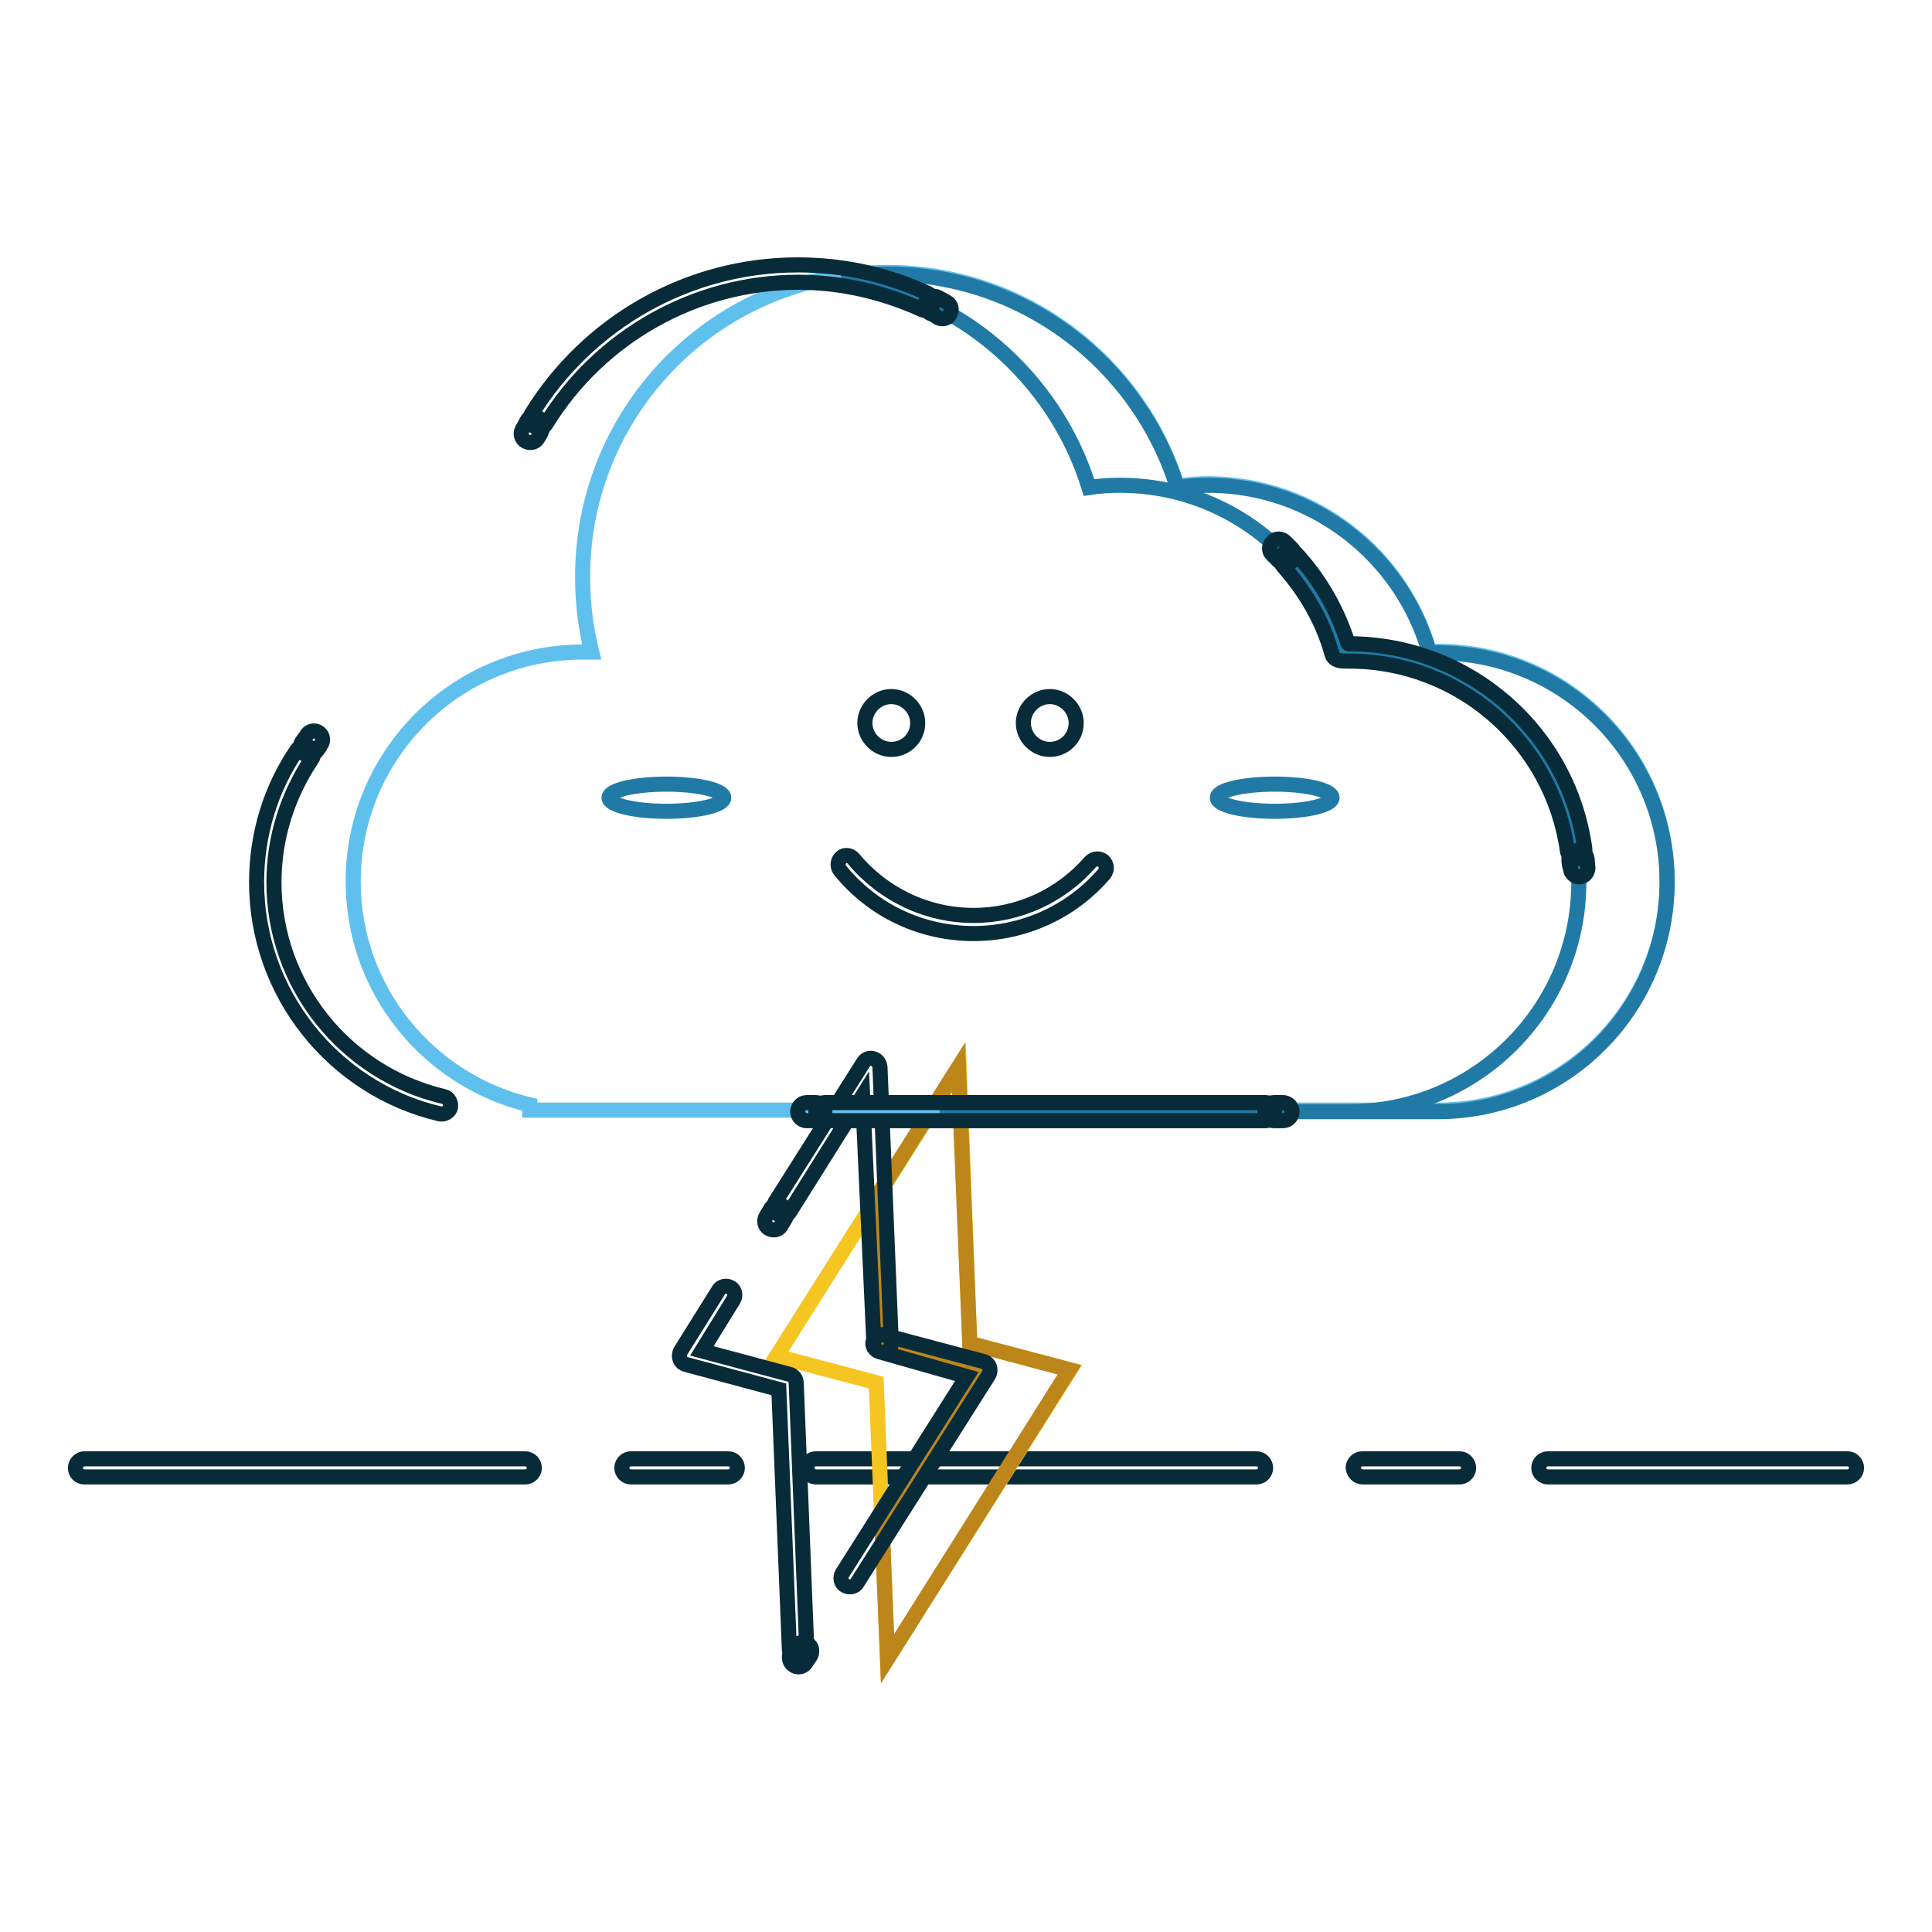
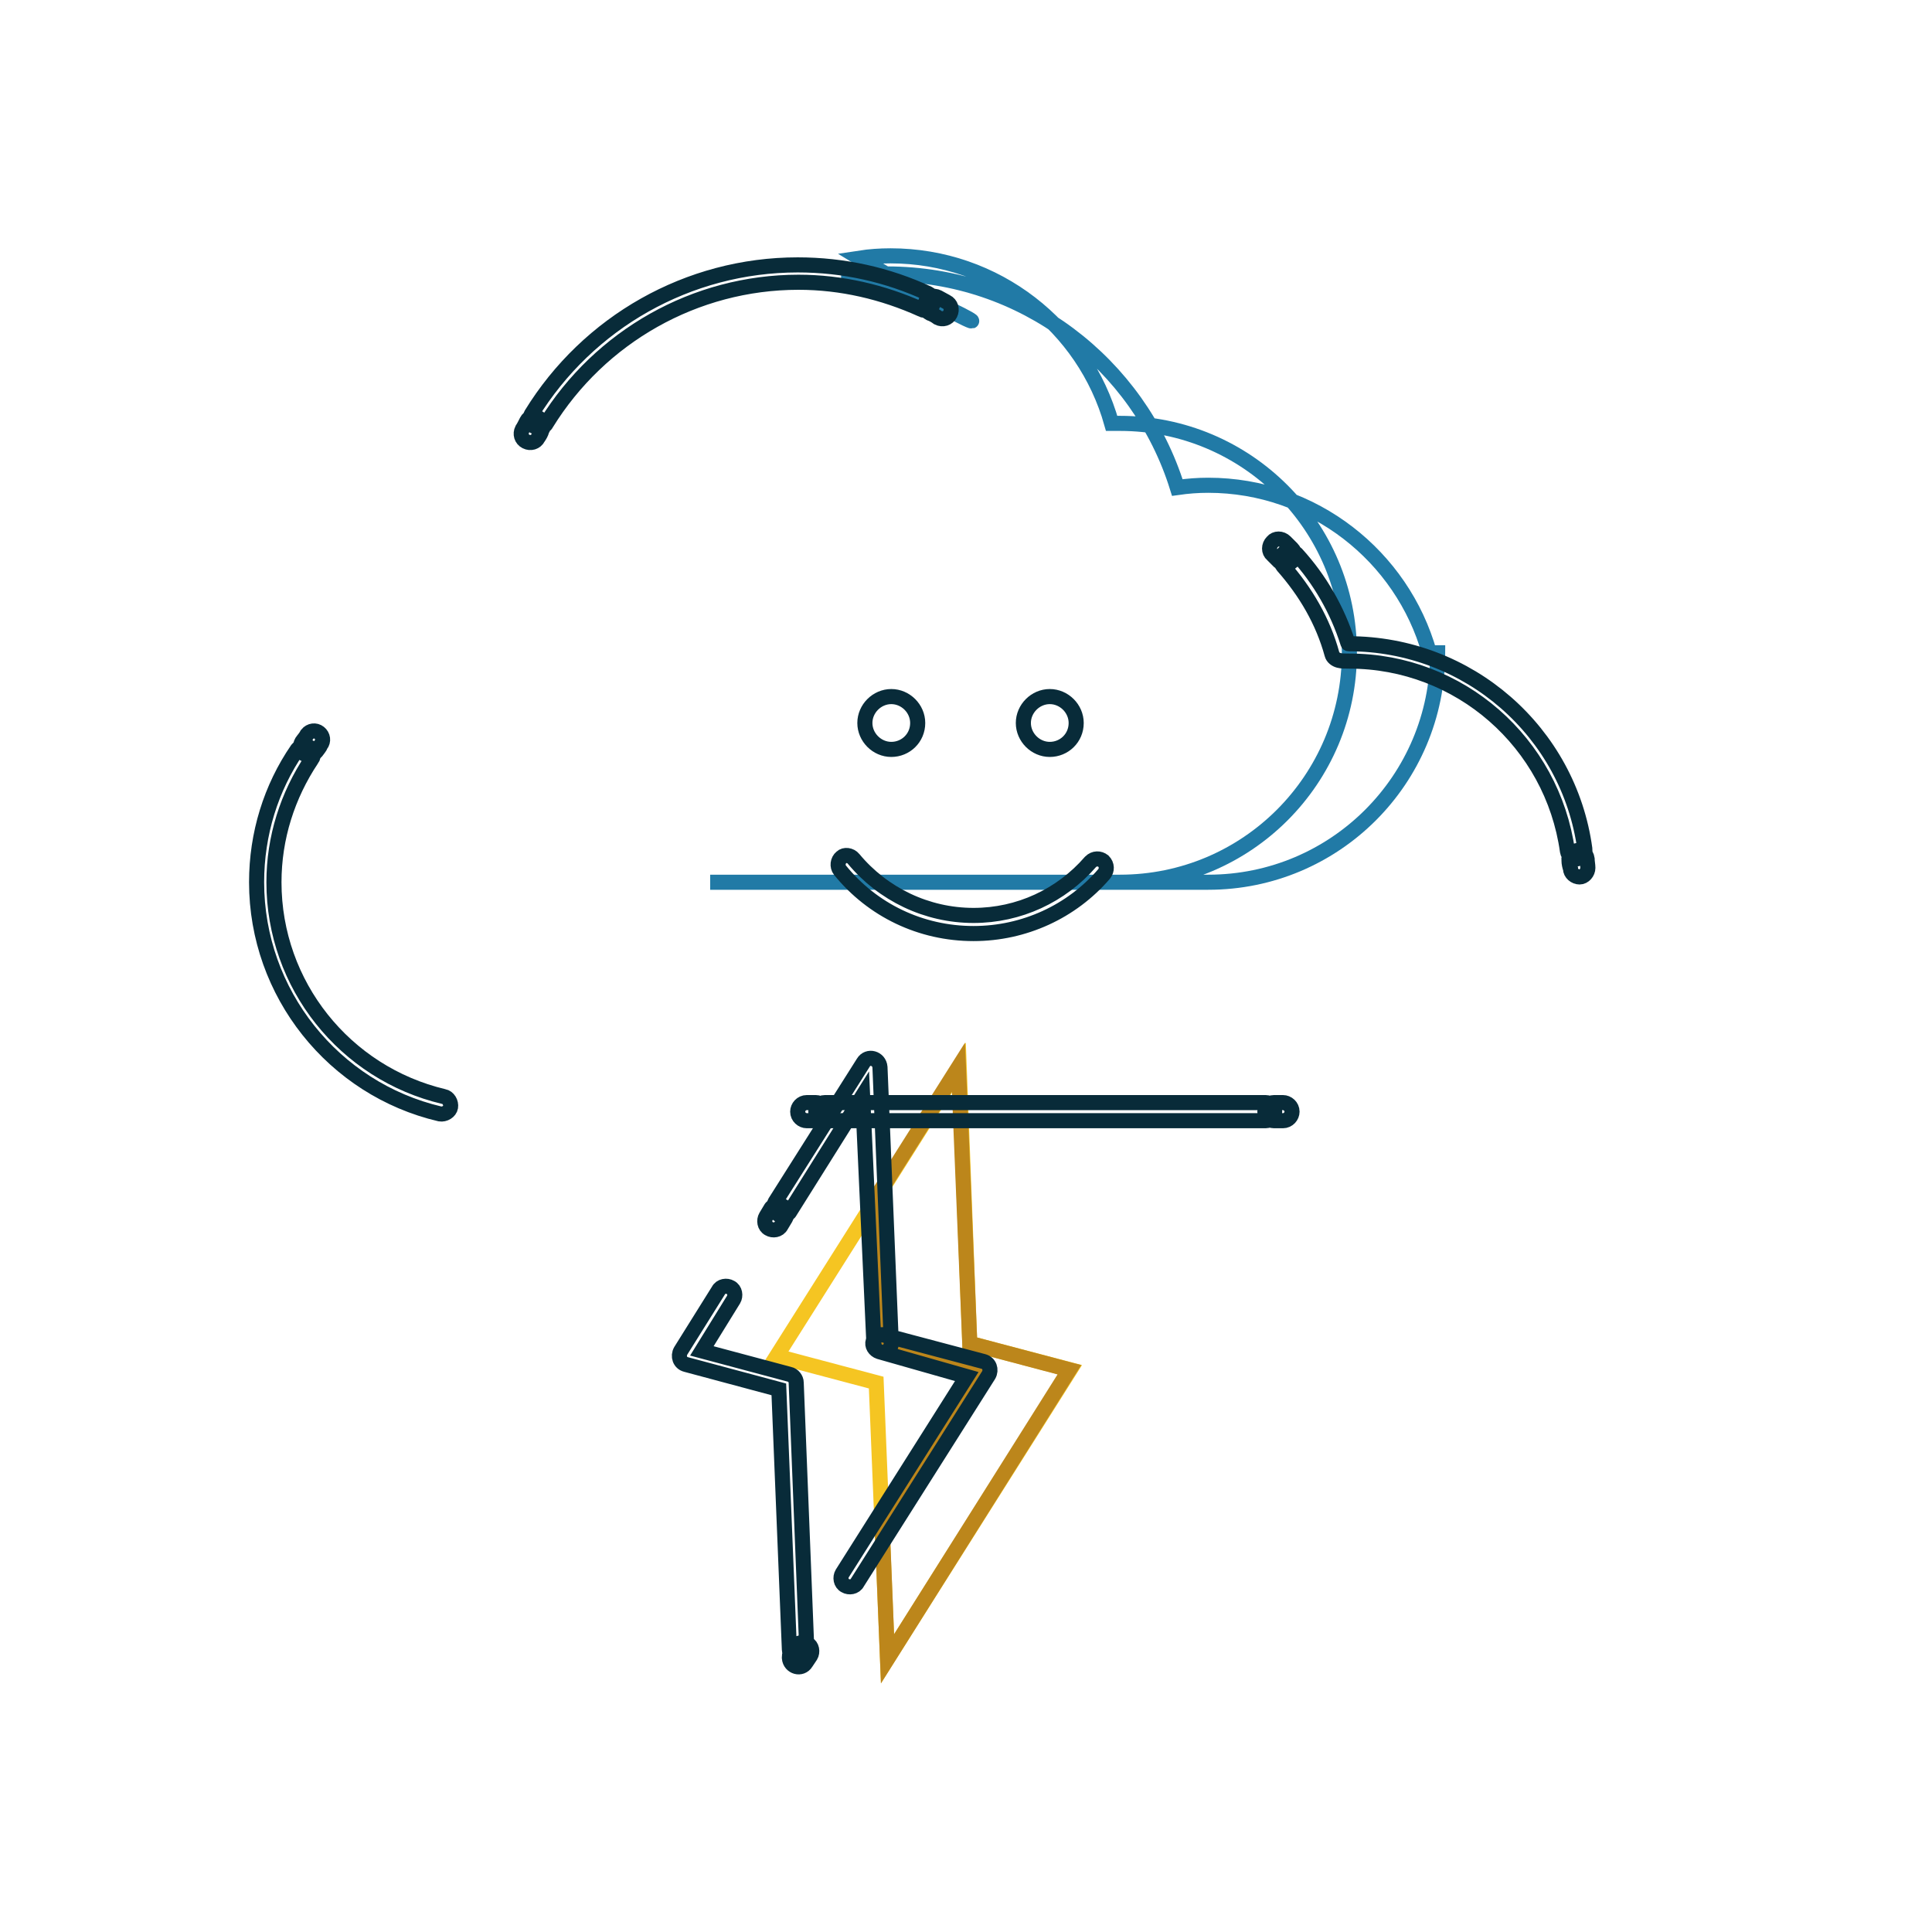
<svg xmlns="http://www.w3.org/2000/svg" version="1.1" x="0px" y="0px" viewBox="0 0 256 256" enable-background="new 0 0 256 256" xml:space="preserve">
  <g>
-     <path stroke-width="2" fill-opacity="0" stroke="#082b39" d="M11.2,195.7h58.4c0.6,0,1.2-0.5,1.2-1.2c0-0.6-0.5-1.2-1.2-1.2H11.2c-0.6,0-1.2,0.5-1.2,1.2 C10,195.2,10.5,195.7,11.2,195.7z M83.6,195.7h12.9c0.6,0,1.2-0.5,1.2-1.2c0-0.6-0.5-1.2-1.2-1.2H83.6c-0.6,0-1.2,0.5-1.2,1.2 C82.4,195.2,83,195.7,83.6,195.7z M108.1,195.7h58.4c0.6,0,1.2-0.5,1.2-1.2c0-0.6-0.5-1.2-1.2-1.2h-58.4c-0.6,0-1.2,0.5-1.2,1.2 C107,195.2,107.5,195.7,108.1,195.7z M180.6,195.7h12.8c0.6,0,1.2-0.5,1.2-1.2c0-0.6-0.5-1.2-1.2-1.2h-12.9c-0.6,0-1.2,0.5-1.2,1.2 C179.4,195.2,179.9,195.7,180.6,195.7L180.6,195.7z M205.1,195.7h39.7c0.6,0,1.2-0.5,1.2-1.2c0-0.6-0.5-1.2-1.2-1.2h-39.7 c-0.6,0-1.2,0.5-1.2,1.2C203.9,195.2,204.5,195.7,205.1,195.7z" />
    <path stroke-width="2" fill-opacity="0" stroke="#f5c522" d="M128.5,178l-1.4-36.6l-24.2,38.3l13.2,3.5l1.5,36.6l24.2-38.3L128.5,178L128.5,178z" />
    <path stroke-width="2" fill-opacity="0" stroke="#bc861b" d="M116,158.8l11-17.4l1.5,36.6l13.2,3.5l-24.1,38.3l-0.7-17.4l13.2-20.9l-13.2-3.5L116,158.8z" />
    <path stroke-width="2" fill-opacity="0" stroke="#082b39" d="M114.3,145.2l-9.6,15.3c-0.3,0.6-1.1,0.7-1.6,0.4s-0.7-1.1-0.4-1.6l11.7-18.5c0.6-1,2.1-0.6,2.2,0.6 l1.5,36.6c0,0.6-0.5,1.2-1.1,1.2c-0.6,0-1.2-0.5-1.2-1.1L114.3,145.2z M102.1,160.2c0.3-0.6,1.1-0.7,1.6-0.4 c0.6,0.3,0.7,1.1,0.4,1.6l-0.6,1c-0.3,0.6-1.1,0.7-1.6,0.4c-0.6-0.3-0.7-1.1-0.4-1.6L102.1,160.2z M90.9,180.8 c-0.8-0.2-1.1-1.1-0.7-1.8l5-8c0.3-0.6,1.1-0.7,1.6-0.4c0.6,0.3,0.7,1.1,0.4,1.6L93,179l11.6,3.1c0.5,0.1,0.9,0.6,0.9,1.1l1.4,35.3 c0,0.6-0.5,1.2-1.1,1.2c-0.6,0-1.2-0.5-1.2-1.1l-1.4-34.5L90.9,180.8z M105.4,218.2c0.3-0.6,1.1-0.7,1.6-0.4 c0.6,0.3,0.7,1.1,0.4,1.6l-0.6,0.9c-0.6,1-2.1,0.6-2.2-0.6v-0.1c0-0.4,0.1-0.7,0.4-0.9L105.4,218.2L105.4,218.2z M116.5,179.1 c-0.6-0.2-1-0.8-0.8-1.4c0.2-0.6,0.8-1,1.4-0.8l13.2,3.5c0.8,0.2,1.1,1.1,0.7,1.8l-17.4,27.5c-0.3,0.6-1.1,0.7-1.6,0.4 c-0.6-0.3-0.7-1.1-0.4-1.6l16.5-26.1L116.5,179.1L116.5,179.1z" />
-     <path stroke-width="2" fill-opacity="0" stroke="#5fc0ee" d="M70.2,146.4c-13.4-3.2-23.4-15.2-23.4-29.6c0-16.8,13.6-30.4,30.4-30.4c0.4,0,0.8,0,1.2,0 c-0.8-3.2-1.2-6.5-1.2-10c0-22.3,18-40.3,40.3-40.3c18.1,0,33.4,11.9,38.5,28.3c1.4-0.2,2.7-0.3,4.1-0.3c13.9,0,25.7,9.4,29.3,22.2 c0.4,0,0.7,0,1.1,0c16.8,0,30.4,13.6,30.4,30.4c0,16.8-13.6,30.4-30.4,30.4H70.2V146.4z" />
-     <path stroke-width="2" fill-opacity="0" stroke="#217aa6" d="M111.6,36.7c1.9-0.3,3.8-0.4,5.9-0.4c18.1,0,33.4,11.9,38.5,28.3c1.4-0.2,2.7-0.3,4.1-0.3 c13.9,0,25.7,9.4,29.3,22.2c0.4,0,0.7,0,1.1,0c16.8,0,30.4,13.6,30.4,30.4c0,16.8-13.6,30.4-30.4,30.4h-66h54.3 c16.8,0,30.4-13.6,30.4-30.4c0-16.8-13.6-30.4-30.4-30.4c-0.4,0-0.7,0-1.1,0c-3.6-12.8-15.3-22.2-29.3-22.2c-1.4,0-2.8,0.1-4.1,0.3 C139.8,50,127.1,38.9,111.6,36.7z" />
+     <path stroke-width="2" fill-opacity="0" stroke="#217aa6" d="M111.6,36.7c1.9-0.3,3.8-0.4,5.9-0.4c18.1,0,33.4,11.9,38.5,28.3c1.4-0.2,2.7-0.3,4.1-0.3 c13.9,0,25.7,9.4,29.3,22.2c0.4,0,0.7,0,1.1,0c0,16.8-13.6,30.4-30.4,30.4h-66h54.3 c16.8,0,30.4-13.6,30.4-30.4c0-16.8-13.6-30.4-30.4-30.4c-0.4,0-0.7,0-1.1,0c-3.6-12.8-15.3-22.2-29.3-22.2c-1.4,0-2.8,0.1-4.1,0.3 C139.8,50,127.1,38.9,111.6,36.7z" />
    <path stroke-width="2" fill-opacity="0" stroke="#082b39" d="M58.8,145.3c0.6,0.1,1,0.8,0.9,1.4c-0.1,0.6-0.8,1-1.4,0.9c-14.1-3.3-24.3-16-24.3-30.7 c0-6.4,1.9-12.5,5.4-17.6c0.4-0.5,1.1-0.7,1.6-0.3c0.5,0.4,0.7,1.1,0.3,1.6c-3.2,4.8-5,10.4-5,16.3 C36.3,130.5,45.7,142.2,58.8,145.3L58.8,145.3z M41.9,99.6c-0.4,0.5-1.1,0.6-1.6,0.3c-0.5-0.4-0.6-1.1-0.3-1.6 c0.2-0.3,0.5-0.6,0.7-1c0.4-0.5,1.1-0.6,1.6-0.2c0.5,0.4,0.6,1.1,0.2,1.6C42.4,99,42.1,99.3,41.9,99.6z M71.3,58 c-0.3,0.6-1,0.8-1.6,0.5c-0.6-0.3-0.8-1-0.5-1.6c0.2-0.3,0.4-0.7,0.6-1.1c0.3-0.6,1-0.8,1.6-0.4c0.6,0.3,0.8,1,0.4,1.6 C71.7,57.4,71.5,57.7,71.3,58z M72.4,56.1c-0.3,0.6-1.1,0.7-1.6,0.4c-0.6-0.3-0.7-1.1-0.4-1.6c7.5-12.2,20.8-19.8,35.3-19.8 c6.1,0,11.9,1.3,17.3,3.8c0.6,0.3,0.9,1,0.6,1.5c-0.3,0.6-1,0.9-1.5,0.6c-5.1-2.3-10.6-3.6-16.3-3.6C92.1,37.4,79.5,44.6,72.4,56.1 L72.4,56.1z M123.2,41.5c-0.6-0.3-0.8-1-0.5-1.6c0.3-0.6,1-0.8,1.6-0.5c0.4,0.2,0.7,0.4,1.1,0.6c0.6,0.3,0.8,1,0.5,1.6 c-0.3,0.6-1,0.8-1.6,0.5C123.9,41.8,123.5,41.6,123.2,41.5z M168.6,73.5c-0.5-0.4-0.5-1.2,0-1.7c0.4-0.5,1.2-0.5,1.7,0 c0.3,0.3,0.6,0.6,0.9,0.9c0.5,0.5,0.4,1.2,0,1.7c-0.5,0.5-1.2,0.4-1.7,0C169.1,74,168.8,73.7,168.6,73.5z M178.7,85.3 c15.9,0,29.2,11.7,31.3,27.2c0.1,0.6-0.4,1.2-1,1.3c-0.6,0.1-1.2-0.4-1.3-1c-2-14.4-14.3-25.2-28.9-25.2c-0.7,0-1,0-1.4-0.1 c-0.4-0.1-0.8-0.4-0.9-0.8c-1.2-4.4-3.5-8.3-6.5-11.7c-0.4-0.5-0.4-1.2,0.1-1.7c0.5-0.4,1.2-0.4,1.7,0.1c3.1,3.4,5.4,7.4,6.8,11.8 C178.6,85.3,178.7,85.3,178.7,85.3z M207.9,114c-0.1-0.6,0.4-1.2,1.1-1.3c0.6-0.1,1.2,0.4,1.3,1.1c0,0.4,0.1,0.8,0.1,1.2 c0,0.6-0.5,1.2-1.1,1.2c-0.6,0-1.2-0.5-1.2-1.1C208,114.8,207.9,114.4,207.9,114z M170,146.1c0.6,0,1.2,0.5,1.2,1.2 c0,0.6-0.5,1.2-1.2,1.2h-1.2c-0.6,0-1.2-0.5-1.2-1.2c0-0.6,0.5-1.2,1.2-1.2H170z M167.7,146.1c0.6,0,1.2,0.5,1.2,1.2 c0,0.6-0.5,1.2-1.2,1.2h-58.4c-0.6,0-1.2-0.5-1.2-1.2c0-0.6,0.5-1.2,1.2-1.2H167.7z M108.1,146.1c0.6,0,1.2,0.5,1.2,1.2 c0,0.6-0.5,1.2-1.2,1.2h-1.2c-0.6,0-1.2-0.5-1.2-1.2c0-0.6,0.5-1.2,1.2-1.2H108.1z" />
    <path stroke-width="2" fill-opacity="0" stroke="#082b39" d="M118.1,99.3c-1.9,0-3.5-1.6-3.5-3.5c0-1.9,1.6-3.5,3.5-3.5s3.5,1.6,3.5,3.5C121.6,97.8,120,99.3,118.1,99.3 z M139.1,99.3c-1.9,0-3.5-1.6-3.5-3.5c0-1.9,1.6-3.5,3.5-3.5c1.9,0,3.5,1.6,3.5,3.5C142.6,97.8,141,99.3,139.1,99.3z M111.3,115.3 c4.3,5.3,10.7,8.4,17.7,8.4c6.7,0,13-2.9,17.3-7.9c0.4-0.5,0.4-1.2-0.1-1.7c-0.5-0.4-1.2-0.4-1.7,0.1c-3.9,4.5-9.5,7.1-15.5,7.1 c-6.2,0-12-2.8-15.9-7.5c-0.4-0.5-1.2-0.6-1.6-0.2C111,114,110.9,114.8,111.3,115.3L111.3,115.3z" />
-     <path stroke-width="2" fill-opacity="0" stroke="#217aa6" d="M88.3,107.5c-4.2,0-7.6-0.8-7.6-1.8c0-1,3.4-1.8,7.6-1.8s7.6,0.8,7.6,1.8C95.9,106.7,92.5,107.5,88.3,107.5 z M168.9,107.5c-4.2,0-7.6-0.8-7.6-1.8c0-1,3.4-1.8,7.6-1.8s7.6,0.8,7.6,1.8C176.5,106.7,173.1,107.5,168.9,107.5z" />
  </g>
</svg>